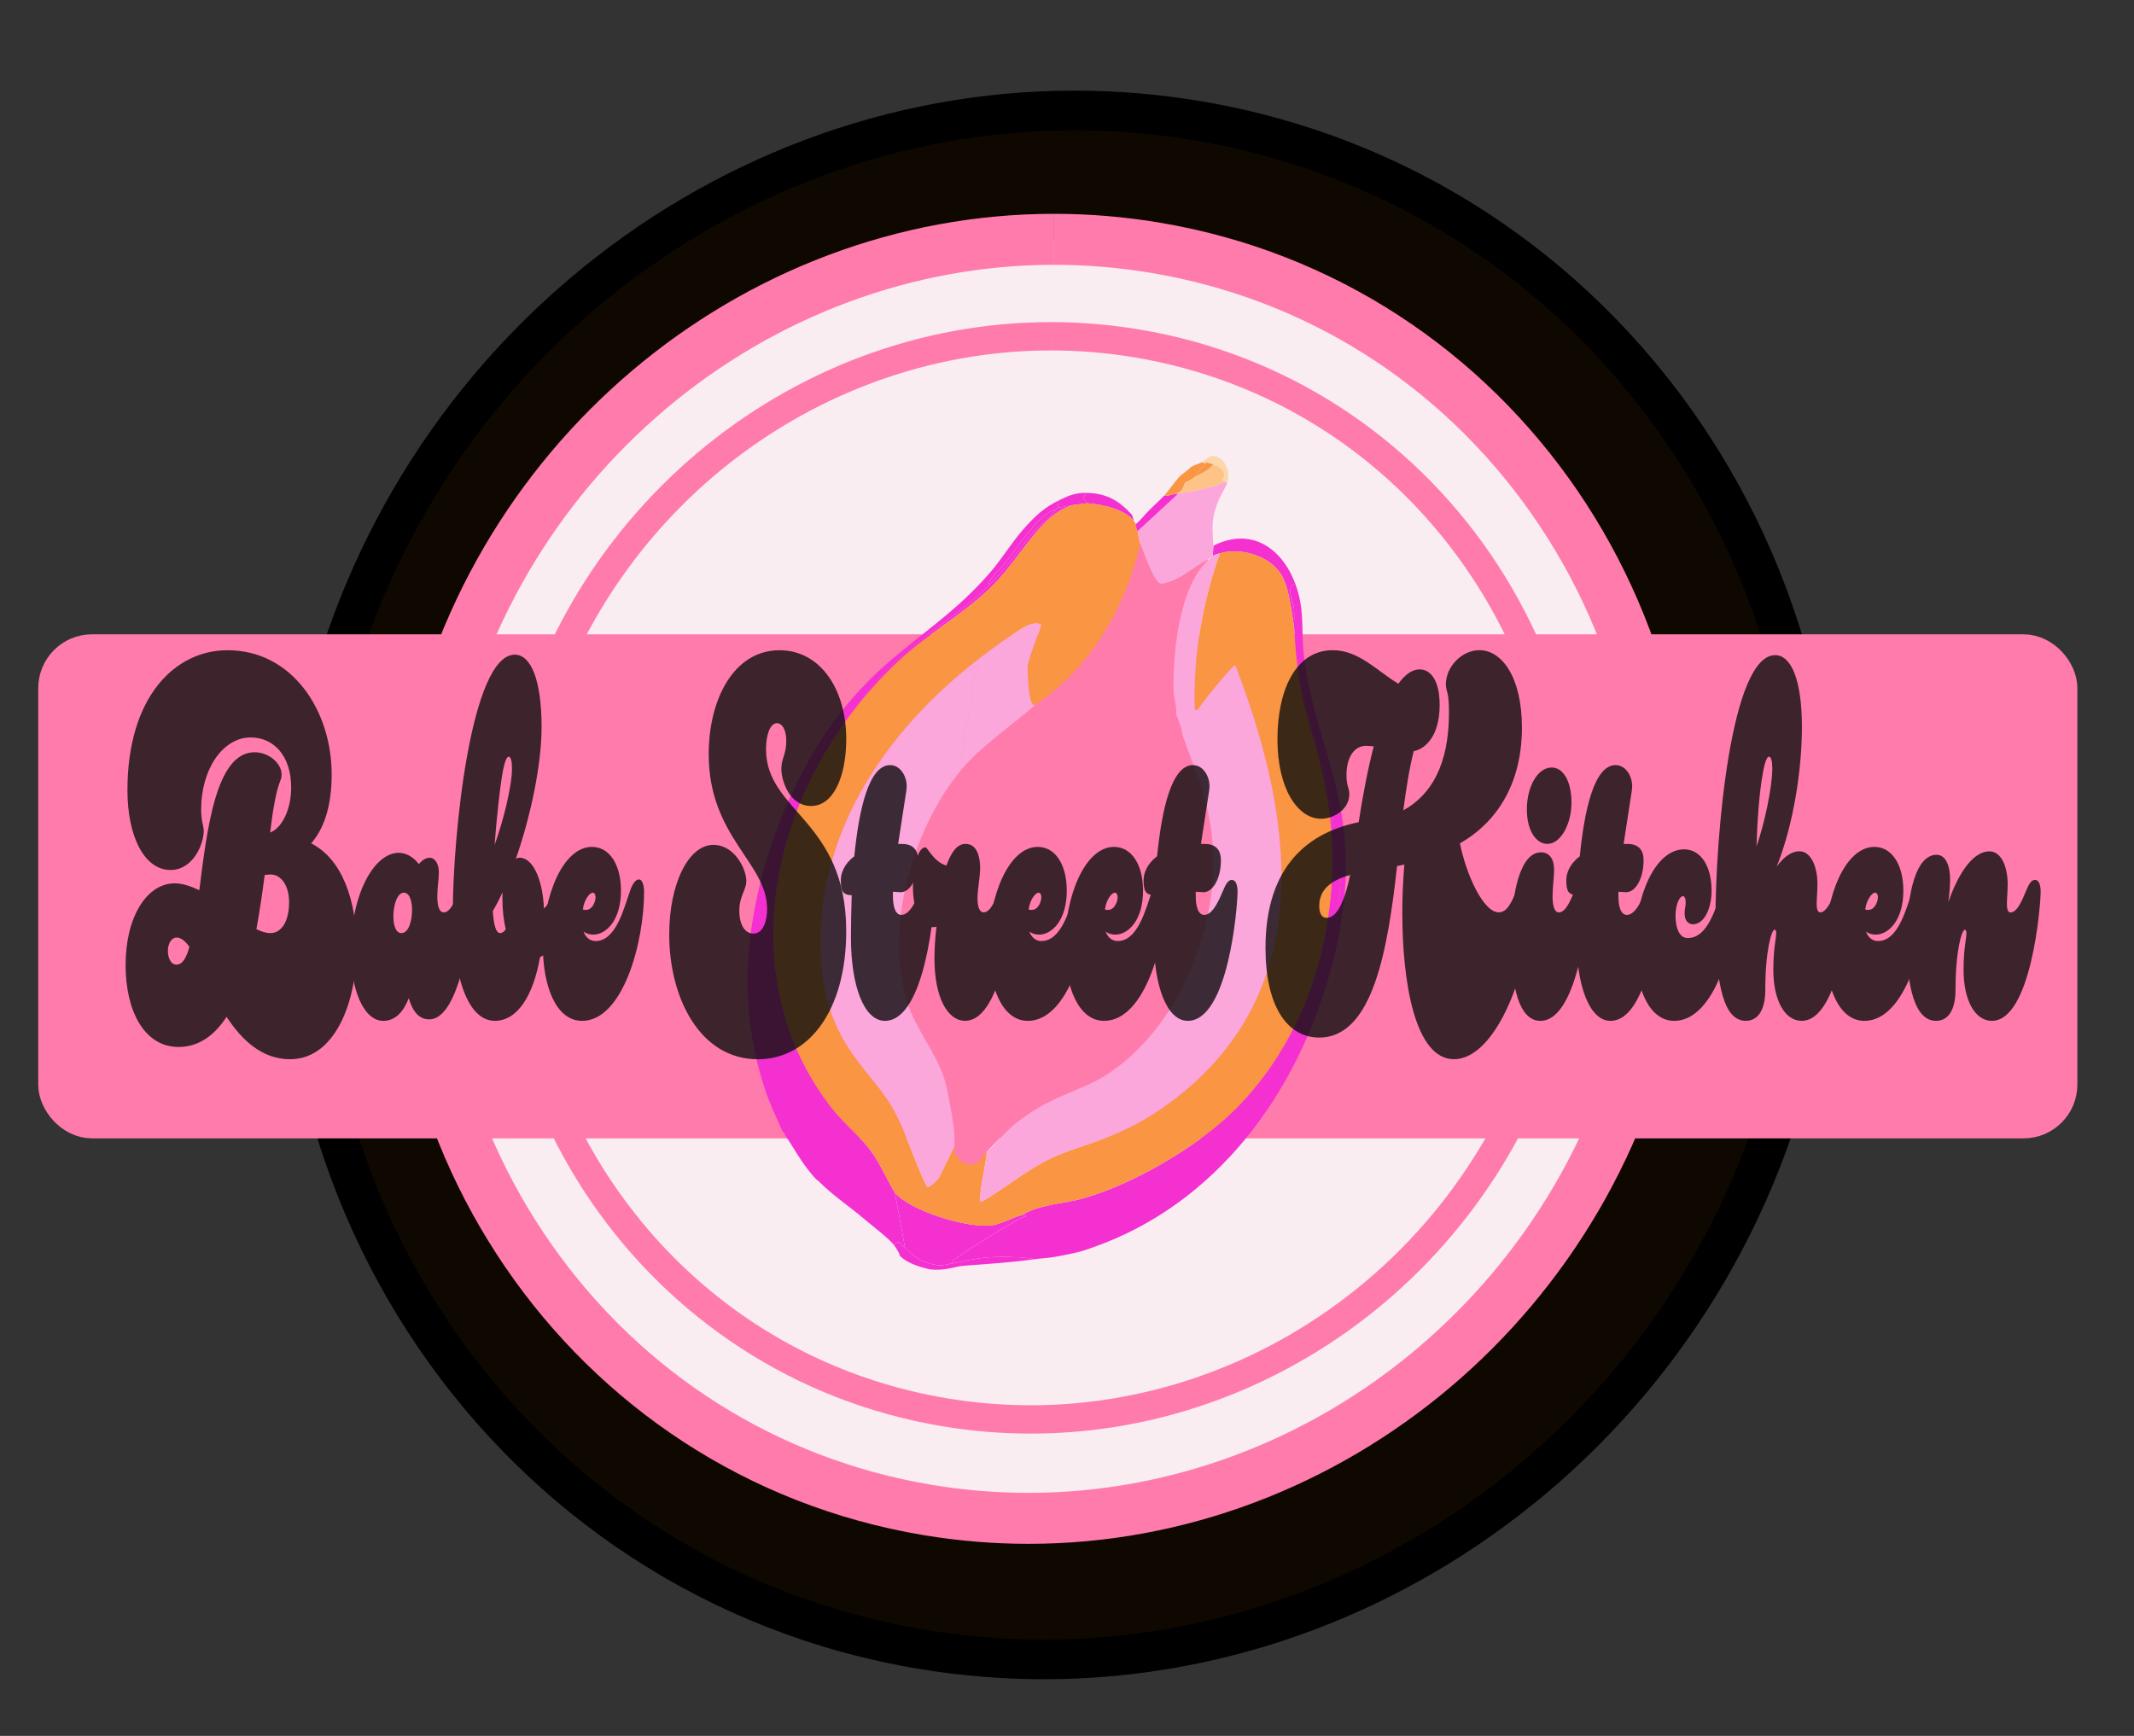
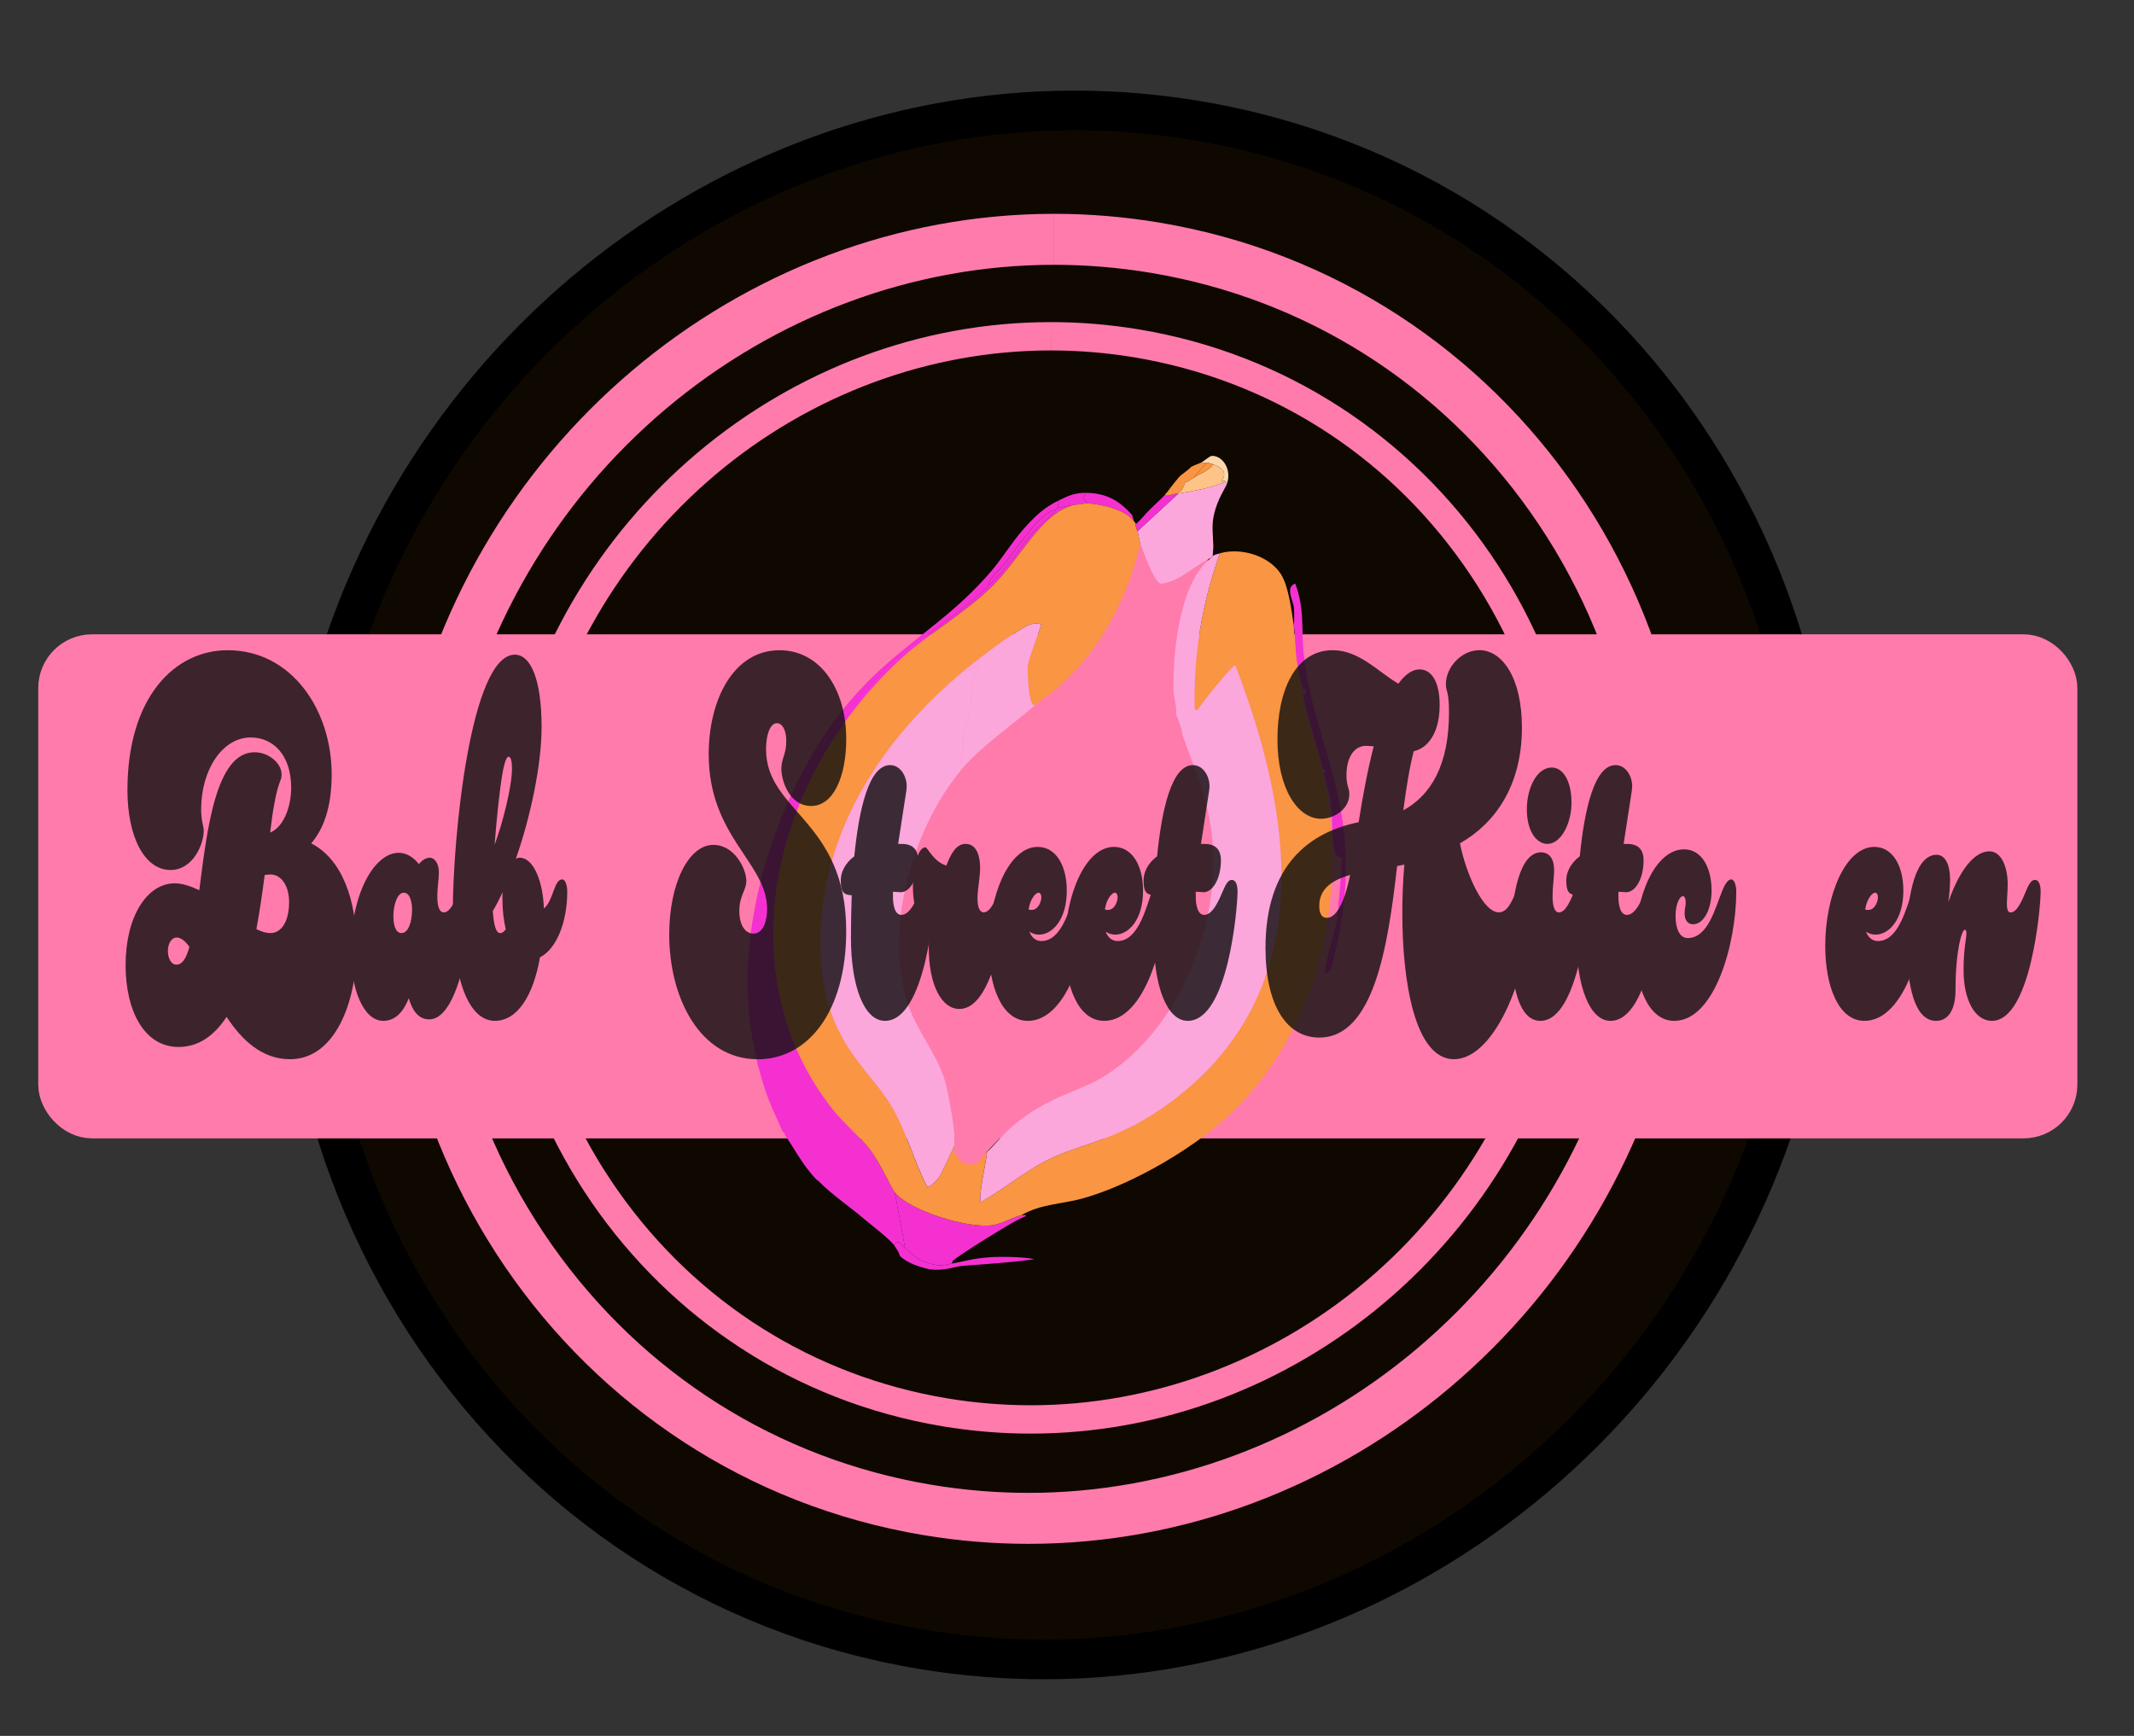
<svg xmlns="http://www.w3.org/2000/svg" id="Layer_1" data-name="Layer 1" viewBox="0 0 753.5 613">
  <rect x="0" y="0" width="753.5" height="613" fill="#333333" stroke="none" />
  <defs>
    <style>
      .cls-1 {
        fill: #f431d0;
      }

      .cls-1, .cls-2, .cls-3, .cls-4, .cls-5, .cls-6, .cls-7, .cls-8, .cls-9, .cls-10 {
        stroke-width: 0px;
      }

      .cls-2, .cls-11 {
        fill: #ff7bac;
      }

      .cls-11 {
        stroke: #ff7bac;
        stroke-miterlimit: 10;
        stroke-width: 14px;
      }

      .cls-3 {
        fill: #fec487;
      }

      .cls-4 {
        fill: #f9edf2;
      }

      .cls-5 {
        fill: #000;
      }

      .cls-6 {
        fill: #f99543;
      }

      .cls-12 {
        opacity: .8;
      }

      .cls-7 {
        fill: #fca7db;
      }

      .cls-8 {
        fill: #fbd7ab;
      }

      .cls-9 {
        fill: #0f0801;
      }

      .cls-10 {
        fill: #0c0c0c;
      }
    </style>
  </defs>
  <g>
    <path class="cls-9" d="M368.61,586c-14.42,0-28.98-1.21-43.27-3.6-68.84-11.51-129.04-49.51-169.52-107-20.45-29.05-34.8-61.47-42.65-96.38-8.13-36.16-8.86-73.31-2.18-110.42,11.6-64.48,45.35-123.14,95.02-165.16,49.1-41.55,110.67-64.43,173.37-64.43,14.42,0,28.98,1.21,43.27,3.6,68.84,11.52,129.04,49.52,169.52,107,20.45,29.05,34.8,61.47,42.65,96.38,8.13,36.16,8.86,73.31,2.18,110.42-11.6,64.48-45.35,123.14-95.02,165.16-49.1,41.55-110.67,64.43-173.37,64.43Z" />
    <path class="cls-5" d="M379.4,32v14c14.02,0,28.19,1.18,42.1,3.51,66.98,11.2,125.56,48.18,164.95,104.13,19.92,28.29,33.9,59.88,41.54,93.89,7.92,35.24,8.63,71.46,2.12,107.65-5.76,32.02-16.93,62.38-33.19,90.24-15.71,26.9-35.71,50.73-59.46,70.82-47.84,40.48-107.8,62.77-168.85,62.77-14.03,0-28.2-1.18-42.12-3.51-66.98-11.2-125.56-48.18-164.95-104.13-19.92-28.29-33.9-59.88-41.54-93.89-7.92-35.24-8.63-71.46-2.12-107.65,5.76-32.02,16.93-62.38,33.19-90.23,15.71-26.9,35.71-50.73,59.46-70.82,47.84-40.48,107.8-62.77,168.85-62.77l.02-14M379.39,32c-132.09,0-250.52,97.77-275.28,235.35-27.51,152.87,71.02,297.01,220.08,321.95,14.91,2.49,29.75,3.7,44.43,3.7,132.09,0,250.52-97.77,275.28-235.35,27.51-152.87-71.02-297.01-220.08-321.95-14.91-2.49-29.75-3.7-44.43-3.7h0Z" />
  </g>
  <g>
-     <path class="cls-4" d="M363.18,536.19c-11.9,0-23.91-1-35.71-2.98-56.8-9.5-106.47-40.86-139.87-88.29-34.79-49.41-47.93-110.06-37.01-170.77,9.59-53.27,37.46-101.72,78.49-136.44,40.54-34.3,91.37-53.2,143.12-53.2,11.9,0,23.91,1,35.71,2.97,56.8,9.5,106.47,40.86,139.87,88.29,34.79,49.41,47.93,110.06,37.01,170.77-9.59,53.27-37.46,101.72-78.49,136.44-40.54,34.3-91.37,53.2-143.12,53.2Z" />
    <path class="cls-2" d="M372.21,75.51v18c11.39,0,22.9.96,34.21,2.85,54.41,9.1,101.99,39.15,134,84.6,16.2,23.01,27.57,48.7,33.78,76.37,6.45,28.68,7.03,58.17,1.72,87.63-4.69,26.08-13.79,50.81-27.03,73.49-12.79,21.91-29.08,41.31-48.41,57.67-38.92,32.93-87.68,51.07-137.3,51.07-11.4,0-22.92-.96-34.23-2.85-54.41-9.1-101.99-39.15-134-84.6-16.2-23.01-27.57-48.7-33.78-76.37-6.45-28.68-7.03-58.17-1.72-87.63,4.69-26.08,13.79-50.81,27.03-73.49,12.79-21.9,29.08-41.31,48.41-57.67,38.92-32.93,87.68-51.07,137.3-51.07v-18M372.2,75.51c-110.59,0-209.74,81.86-230.47,197.04-23.03,127.99,59.46,248.66,184.25,269.54,12.48,2.09,24.9,3.1,37.2,3.1,110.59,0,209.74-81.86,230.47-197.04,23.03-127.99-59.46-248.66-184.25-269.54-12.48-2.09-24.9-3.1-37.2-3.1h0Z" />
  </g>
  <rect class="cls-11" x="20.5" y="231" width="706" height="164" rx="12" ry="12" />
  <path class="cls-2" d="M371.04,113.75v10h0c9.87,0,19.85.83,29.66,2.47,47.14,7.89,88.33,33.87,116,73.16,13.91,19.76,23.67,41.8,29.01,65.52,5.53,24.57,6.04,49.82,1.5,75.04-7.9,43.91-30.94,83.86-64.87,112.47-33.52,28.27-75.56,43.84-118.37,43.84-9.89,0-19.87-.83-29.68-2.47-47.14-7.89-88.33-33.87-116-73.16-13.91-19.76-23.67-41.8-29.01-65.52-5.53-24.57-6.04-49.82-1.5-75.04,7.9-43.91,30.94-83.85,64.87-112.47,33.52-28.27,75.56-43.84,118.37-43.84l.02-10M371.03,113.75c-92.71,0-175.77,68.34-193.08,164.54-19.25,106.95,50.01,207.84,154.7,225.36,10.52,1.76,20.97,2.61,31.33,2.61,92.71,0,175.77-68.34,193.08-164.54,19.25-106.95-50.01-207.84-154.7-225.36-10.52-1.76-20.97-2.61-31.33-2.61h0Z" />
  <g>
    <path class="cls-2" d="M427.67,193.99s-2.15,6.5-4.52,15.01c-4.44,15.91-9.68,38.85-3.2,39.57,9.94,1.11-39.09-4.95-39.09-4.95,0,0,5.66-32.23,6.8-46.22l-2.91-15.07,21.34,11.52,20.38-9.07" />
    <g>
      <path class="cls-1" d="M378.85,178.36c-11.59,3.27-17.83,17.96-28.49,28.58-9.73,9.7-22.92,16.92-33.23,26.64-46.84,44.17-59.25,112.77-22.91,158.36,4,5.01,9.22,9.1,13.09,14.2,3.57,4.71,7.37,13.39,8.66,14.97q1.8,9.81,3.6,19.62c-2.23-1.75-1.87-3.05-3.95-1.11-1.86-2.38-7.61-6.7-10.24-8.95-5.36-4.59-11.23-8.42-16.24-13.47-.55-.56-.82-.61-.86-.65-5.31-5.56-8.5-12.26-11.13-15.67-.05-.07.17-.52-.93-1.47-1.56-3.73-3.34-7.25-4.8-11.06-3.98-10.38-6.64-23.21-7.3-34.81-1.65-29.05,7.82-62.34,23.48-88.44,2.15-.96.33.31,1.02.69.76.42,3.67-7.05,11.8-16.09.19-.21.47.98,1.22.14,4.13-4.61,7.56-9.71,14.36-16.18,10.55-10.02,23.09-16.9,33.43-27.2,8.14-8.11,9.69-11.8,15.08-18.2,2.2-2.61,6.87-6.11,8.36-8.36.23-.34.46-.35.59-.64,1.84-.16,3.52-.67,5.38-.91Z" />
      <path class="cls-1" d="M373.46,179.28c-.13.3-.36.3-.59.64-5.71,1.03-13.59,13.4-17.77,18.66-1.94,2.44-7.23,7.11-5.67,7.91-10.33,10.3-22.87,17.17-33.43,27.2-6.81,6.47-10.24,11.57-14.36,16.18-.75.84-1.02-.35-1.22-.14-8.13,9.05-11.04,16.51-11.8,16.09-.7-.39,1.13-1.66-1.02-.69,20.56-34.27,41.92-39.43,62.46-63.51,4-4.7,7.24-10.17,11.35-14.8,4.08-4.6,7.24-7.59,12.62-10.2-.43.62-.49,2.47-.58,2.67Z" />
      <path class="cls-1" d="M399.7,181.81c.27.67.49,1.49.67,2.21-2.95-4.06-11.61-6.08-16.6-6.29-.33-1.44-2.3-1.21-.15-3.68,7.08.15,11.51,2.67,16.08,7.76Z" />
      <path class="cls-1" d="M383.62,174.05c-2.15,2.48-.17,2.24.15,3.68-.24-.01-4.06.52-4.93.64-1.86.25-3.54.75-5.38.91.08-.19.15-2.04.58-2.67,3.5-1.7,5.8-2.64,9.58-2.56Z" />
-       <path class="cls-1" d="M470.03,341.93c-12.03,44.76-40.91,83.16-83.36,98.28-1.28.46-3.33,1.21-4.53,1.56-2.43.71-7.18,1.65-9.78,2.1-2.37.41-4.78.48-7.16.82-3.19-.85-11.8-.95-15.48-.72-6.39.4-9.71,1.62-13.62,2.23.15-.3.18-.74.32-.92.96-1.24,22.5-14.95,25.8-15.79.27-.59-1.11-.37-1.71-.28,6.89-4.08,14.55-3.97,21.82-5.99,17.36-4.84,41.03-18.38,54.53-32.18,29.78-30.45,38.6-75.76,30.95-113.83-4.76-23.69-9.27-25.41-10.97-56.27.53,3.48.42,8.02.92,11.79.22,1.67,1.81,9.48,2.26,10.55.02.06.88-.43,1.09.51.32,1.45-.98,1.64-.98,1.75.14,2.87,5.88,21.18,7.15,26.48.01.05.72-.65.89.05.1.41-.81.6-.72,1.01.6,2.61,2.25,8.69,2.49,10.41.87,6.17-.48,19.97,3.73,19.25.39.97-1.22,19.68-1.65,22.18-1.26,7.34-7.47,25.03-2,17.03Z" />
      <path class="cls-1" d="M457.35,206.11c3.47,9.28,1.99,15.92,3.04,25.32,3.99,35.7,24.18,56.42,9.64,110.49-5.47,8,.75-9.69,2-17.03.43-2.5,2.04-21.22,1.65-22.18-4.21.72-2.86-13.08-3.73-19.25-.24-1.71-1.89-7.8-2.49-10.41-.09-.41.82-.6.72-1.01-.17-.69-.88,0-.89-.05-1.27-5.3-7.01-23.61-7.15-26.48,0-.11,1.3-.29.98-1.75-.21-.93-1.06-.45-1.09-.51-.45-1.07-2.04-8.88-2.26-10.55-.5-3.77-.4-8.3-.92-11.79-.02-.31.28-2.96.03-6.26-.19-2.44-3.25-7.35.48-8.56Z" />
-       <path class="cls-1" d="M457.35,206.11c-3.73,1.21-.66,6.12-.48,8.56.25,3.3-.05,5.95-.03,6.26-.81-5.35-1.85-14.05-4.61-18.28-4.13-6.33-13.9-9.41-21.5-7.26-.77.22-1.8.44-2.49.92-.02-1.16.21-2.45.18-3.59,13.41-6.79,24.25.88,28.93,13.4Z" />
      <path class="cls-1" d="M336.1,446.2c-2.68.42-4.34,1.55-10.36-.89-2.47-1-4.15-2.98-6.17-4.57q-1.8-9.81-3.6-19.62c5.32,6.5,25.63,12.65,34.08,11.61,3.72-.46,8.33-3.21,10.46-3.53.6-.09,1.98-.32,1.71.28-3.3.84-24.84,14.56-25.8,15.79-.14.18-.17.62-.32.92Z" />
      <path class="cls-6" d="M400.37,184.02c.22.31.56.68.73,1.01.06.11-.5-.21.54,2.58.29.78.61,3.31,1.01,4.33-5.3,22.54-17.29,43.47-36.48,56.47-3.2,4.07-3.41-12.43-3.3-13.26.52-3.65,5.08-14.18,4.61-14.68-3.45-1.16-6.91,1.77-10.2,3.8-4.32,2.67-12.99,9.3-17.14,12.77-29.09,24.34-50.21,56.74-50.45,95.2-.21,34.56,16.23,43.68,24.95,58.18,5.25,8.73,7.99,19.55,12.72,28.65,1.01.42,3.7-2.56,4.28-3.45.33-.5,5.07-10.29,5.26-10.85,4.11,5.04,2.65,2.47,5.82-5.24,4.01.98-4.49,8.13-.29,11.65.9-.34,1.47-1.29,2.26-1.79.99-.63,3.05-1.94,3.8-2.57-.05,2.42-3.5,17.25-2.03,17.63,8.44-4.83,16.26-11.54,25.01-15.61,11.36-5.28,23.96-6.39,41.78-19.59,54.71-40.51,41.85-105.13,22.93-154.31-.86-.3-12.17,13.61-13.35,15.86l-.99-.28c-.58-18.32,2.47-37.19,8.88-55.13,7.6-2.15,17.37.94,21.5,7.26,2.76,4.23,3.8,12.93,4.61,18.28,1.71,30.86,6.21,32.58,10.97,56.27,7.65,38.08-1.17,83.39-30.95,113.83-13.49,13.79-37.17,27.34-54.53,32.18-7.26,2.03-14.92,1.92-21.82,5.99-2.13.31-6.74,3.07-10.46,3.53-8.45,1.04-28.76-5.11-34.08-11.61-1.29-1.58-5.09-10.27-8.66-14.97-3.87-5.1-9.1-9.19-13.09-14.2-36.34-45.59-23.94-114.19,22.91-158.36,10.31-9.72,23.5-16.94,33.23-26.64,10.66-10.63,16.9-25.31,28.49-28.58.86-.11,4.68-.65,4.93-.64,4.99.21,13.64,2.23,16.6,6.29Z" />
      <path class="cls-1" d="M349.72,443.97c-6.39.4-9.71,1.62-13.62,2.23-2.68.42-4.34,1.55-10.36-.89-2.47-1-4.15-2.98-6.17-4.57-2.23-1.75-1.87-3.05-3.95-1.11.43.55,1.87,2.69,2.06,3.67.07.11.14.23.2.35,2.57,2.4,6.56,3.72,10.29,4.56,5.43.74,8.54-.94,12.17-1.22,8.28-.64,16.56-1.14,24.86-2.31-3.19-.85-11.8-.95-15.48-.72Z" />
      <path class="cls-1" d="M372.88,179.92c-1.5,2.26-6.17,5.75-8.36,8.36-5.39,6.4-6.94,10.09-15.08,18.2-1.56-.8,3.73-5.47,5.67-7.91,4.18-5.26,12.06-17.63,17.77-18.66Z" />
      <path class="cls-7" d="M348.49,406.82c2.16-1.85,5.99-6.59,8.49-8.73,12.86-11.01,23.74-12.33,32.92-18.04,25.7-15.97,40-51.27,38.41-79.99-.93-16.78-5.69-26-10.75-40.43-.04-.12-.08-1.18-.54-2.58-.55-1.68-1.04-3.45-1.87-4.97.05-.11.09-.25.13-.37.37-1.19-.86-5.9-.9-7.73-.29-12.98,1.85-38.19,13.27-47.02.03-.03-.06-.19.59-.64.69-.48,1.72-.7,2.49-.92-6.41,17.95-9.46,36.81-8.88,55.13l.99.28c1.17-2.25,12.49-16.16,13.35-15.86,18.91,49.18,31.78,113.8-22.93,154.31-17.83,13.2-30.43,14.31-41.78,19.59-8.76,4.07-16.58,10.78-25.01,15.61-1.47-.38,1.99-15.2,2.03-17.63Z" />
      <g>
        <path class="cls-7" d="M433.28,170.63c-.04.12-.09.25-.13.37-.53,1.49-3.25,5.11-4.54,10.86-.85,3.81-.3,7.19-.2,10.86.03,1.14-.2,2.43-.18,3.59-.65.45-.55.62-.59.64-5.94,2.78-11.24,8.53-17.69,9.18l-.33-.09c-2.22-.76-5.85-11.21-6.98-14.1-.4-1.01-.72-3.55-1.01-4.33q7.22-6.66,14.45-13.33c5.59-.98,11.25-1.77,16.67-4.21.19.19.29.43.53.55Z" />
        <path class="cls-1" d="M401.64,187.61c-1.04-2.79-.48-2.47-.54-2.58,1.48-1.21,2.67-2.75,3.98-4.14,1.95-2.06,4.17-3.94,6.08-5.97,1.22.41,2.6-.35,3.81-.55.06,0,.41.03,1.12-.09q-7.22,6.66-14.45,13.33Z" />
        <g>
          <path class="cls-6" d="M421.25,168.86c-2.15,1.54-2.57,1.36-2.69,1.47-.53.49-.68,3.59-3.59,4.04-1.21.2-2.59.96-3.81.55,1.19-1.27,3.25-4.31,5.15-6.44.98-1.09,3.33-2.46,4.12-3.49,1.25-.8,2.84-1.18,3.87-1.74.99.5,1.53.06,1.77.1q-2.42,2.76-4.83,5.52Z" />
          <path class="cls-8" d="M433.28,170.63c-.24-.12-.34-.36-.53-.55-.82-.81-1.49.41-1.38-.19.13-.69,3.22-3.61-2.99-5.9-.66-.24-1.61-.54-2.3-.65-.24-.04-.78.41-1.77-.1.7-.38,2.93-2.22,3.5-2.25,3.83-.21,7.12,4.71,5.48,9.63Z" />
          <path class="cls-3" d="M432.75,170.08c-5.42,2.44-11.08,3.22-16.67,4.21-.71.12-1.06.08-1.12.09,2.91-.46,3.06-3.55,3.59-4.04.12-.11.53.07,2.69-1.47,2.31-1.66,5.25-2.32,7.14-4.87,6.21,2.28,3.12,5.21,2.99,5.9-.11.59.56-.62,1.38.19Z" />
          <path class="cls-6" d="M428.38,163.99c-1.88,2.55-4.83,3.21-7.14,4.87q2.42-2.76,4.83-5.52c.69.11,1.64.4,2.3.65Z" />
        </g>
      </g>
      <g>
        <path class="cls-7" d="M339.56,271.65c-18.35,21.97-27.75,58.92-18.64,83.93,3.34,9.17,9.7,16.41,12.64,25.8,1.15,3.68,4.34,20.42,3.36,23.39-.19.57-4.93,10.35-5.26,10.85-.58.88-3.27,3.86-4.28,3.45-4.73-9.1-7.47-19.92-12.72-28.65-8.72-14.5-25.16-23.62-24.95-58.18.24-38.46,21.36-70.87,50.45-95.2,1.14.76,5.29-2.85,5.58-1.46-3.05,3.83-2.37,10.05-3.33,15.65-.25,1.49-1.68,7.17-2.32,8.65.66,6.56-2.21,10.92-.52,11.78Z" />
        <path class="cls-7" d="M366.17,248.4c-7.88,7-19.92,15.23-26.61,23.25-1.68-.86,1.18-5.22.52-11.78.64-1.48,2.06-7.16,2.32-8.65.95-5.6.27-11.82,3.33-15.65-.29-1.38-4.43,2.22-5.58,1.46,4.15-3.47,12.82-10.09,17.14-12.77,3.29-2.04,6.75-4.96,10.2-3.8.46.5-4.1,11.03-4.61,14.68-.12.83.09,17.33,3.3,13.26Z" />
      </g>
    </g>
    <path class="cls-2" d="M345.88,410.23c-1.62.66-2.73,1.87-5.94.27-1.32-.66-2.05-2.28-3.03-3.52q.18-8.75.35-17.5c2.29,5.37,13.38,8.85,18.45,7.02,2.23-.81,5.27-3.8,6.55-4.31.36-.14,1.2-.49.96.08-2.03,1.11-16.33,15.86-17.05,17.09-.1.18-.18.58-.3.87Z" />
  </g>
  <g class="cls-12">
    <path class="cls-10" d="M79.99,359.1c-4.21,6.44-9.71,10.62-16.95,10.62-12.19,0-18.69-12.88-18.69-28.89,0-17.23,7.6-28.89,17.32-28.89,2.84,0,5.77,1.04,8.7,2.44,2.75-21.58,5.86-48.73,19.52-48.73,4.95,0,9.53,3.83,9.53,7.83,0,2.61-1.1,1.91-2.66,10.96-.55,2.78-.92,6.09-1.37,9.57,4.4-1.74,7.42-8.53,7.42-15.84,0-11.83-6.6-17.75-14.29-17.75-9.9,0-17.5,11.31-17.5,25.41,0,4.18.92,5.92.92,7.48,0,5.05-3.94,13.92-11.73,13.92-9.16,0-15.21-11.66-15.21-28.19,0-32.72,16.58-49.42,35.37-49.42,22.72,0,36.74,21.23,36.74,43.85,0,11.49-2.84,19.32-7.24,24.36,11,5.57,16.04,20.19,16.04,36.89,0,19.49-7.79,39.33-23.46,39.33-9.9,0-16.95-6.61-22.45-14.97ZM66.89,334.39c-1.47-2.09-3.02-3.31-4.49-3.31-1.92,0-3.12,2.26-3.12,4.7,0,2.26.92,4.87,3.02,4.87s3.48-2.26,4.58-6.27ZM93.46,308.98c-.82,6.26-1.74,12.7-2.93,19.14,1.74.87,3.39,1.39,4.95,1.39,3.94,0,6.6-4.18,6.6-10.96,0-5.74-2.75-9.75-6.6-9.75-.64,0-1.37.17-2.02.17Z" />
    <path class="cls-10" d="M156.68,322.21c2.11,0,3.85-3.48,5.5-7.66.82-2.09,1.74-3.83,3.12-3.83s2.02,1.74,2.02,4.18c0,5.22-3.67,45.07-15.76,45.07-3.39,0-5.77-2.44-7.24-7.48-2.2,5.74-5.41,8.01-8.98,8.01-7.33,0-11.45-12.01-11.45-24.19,0-21.23,8.52-35.15,16.86-35.15,2.75,0,5.31,1.57,7.15,4,1.1-1.39,2.57-2.26,3.76-2.26,1.92,0,3.3,2.09,3.3,5.22,0,2.26-.55,5.22-.55,8.35,0,3.65.73,5.74,2.29,5.74ZM145.5,321.16c0-1.57-.37-5.92-2.93-5.92-2.29,0-3.67,4.35-3.67,8.35,0,3.13.82,5.92,2.84,5.92,2.47,0,3.76-4,3.76-8.35Z" />
    <path class="cls-10" d="M182.15,303.24c.46-.17.82-.35,1.28-.35,5.31,0,8.34,9.22,8.61,17.92,3.39-2.61,3.48-10.27,6.51-10.27.92,0,1.74,1.74,1.74,4.35,0,10.96-3.94,20.36-9.62,23.15-2.38,13.57-7.97,22.45-15.94,22.45-9.16,0-14.84-14.27-14.84-38.63,0-26.45,6.32-90.67,21.9-90.67,5.59,0,9.44,8.7,9.44,25.58,0,13.23-3.85,31.5-9.07,46.46ZM174,321.68c.37,5.57,1.28,7.83,2.57,7.83.82,0,1.47-.52,2.02-1.39-.82-3.31-1.19-7.13-1.19-10.79,0-.7,0-1.57.09-2.26-1.19,2.44-2.29,4.7-3.48,6.61ZM174.64,298.36c2.84-7.66,6.14-20.54,6.14-26.97,0-2.44-.37-4.18-1.19-4.18-.64,0-1.47,1.74-2.2,6.09-.92,5.22-2.02,15.49-2.75,25.06Z" />
-     <path class="cls-10" d="M222.47,314.55c.92-2.61,2.02-4,3.21-4,.92,0,1.74,1.74,1.74,4.35,0,18.1-7.51,45.6-21.9,45.6-9.16,0-13.84-12.18-13.84-26.45,0-17.75,7.15-34.98,17.32-34.98,6.23,0,10.26,6.27,10.26,15.49,0,10.27-5.13,15.49-9.8,15.49-1.19,0-2.38-.35-3.39-1.04.82,2.26,2.47,3.31,4.21,3.31,7.15,0,9.9-11.14,12.19-17.75ZM205.79,321.16c.37.17.73.17,1.1.17,2.2,0,3.39-2.78,3.39-4.52,0-.87-.37-1.57-1.01-1.57-.92,0-2.93,2.09-3.48,5.92Z" />
    <path class="cls-10" d="M267.55,374.06c-20.34,0-31.25-21.58-31.25-44.03,0-18.1,6.87-31.67,15.58-31.67,7.51,0,11.64,8.53,11.64,12.7,0,3.31-2.47,5.22-2.47,10.62,0,5.05,2.11,8.01,4.95,8.01,3.67,0,4.86-4.87,4.86-8.7,0-16.36-20.62-25.41-20.62-54.64,0-19.32,8.8-36.72,25.01-36.72,14.48,0,23.55,13.92,23.55,31.32,0,13.23-4.49,23.67-12.37,23.67s-10.54-9.22-10.54-13.05,1.74-5.05,1.74-9.92c0-4-1.47-6.26-3.3-6.26-2.38,0-3.85,4-3.85,9.22,0,22.1,28.31,25.06,28.31,64.22,0,28.37-13.47,45.25-31.25,45.25Z" />
    <path class="cls-10" d="M318.31,323.08c3.12,0,5.41-5.74,6.6-8.53.92-2.09,1.74-3.83,3.12-3.83s2.02,1.74,2.02,4.18c0,5.22-3.21,45.6-17.59,45.6-7.33,0-12-12.18-12-29.41,0-4.18.09-9.4.27-14.97-3.39,0-3.85-1.91-3.85-5.39,0-2.44,1.28-5.74,4.76-8.35,1.65-16.53,5.13-32.19,12.65-32.19,3.57,0,5.86,3.83,5.86,7.48,0,.87-.27,2.61-.64,4.87l-2.38,15.49h1.37c4.31,0,5.68,2.61,5.68,5.74,0,6.61-2.93,11.31-6.14,11.31-.82,0-1.74-.17-2.75-.17v1.57c0,3.65.82,6.61,3.02,6.61Z" />
-     <path class="cls-10" d="M330.67,327.25c-.64.17-1.28.17-1.92.17-3.48,0-6.41-5.74-6.41-14.44,0-6.96,1.83-13.75,4.4-13.75.82,0,2.84,5.05,7.42,6.44,1.56-4.18,3.48-7.66,6.78-7.66,4.31,0,5.13,5.22,5.13,8.35,0,3.83-.92,7.48-.92,10.96,0,2.78.64,4.87,2.2,4.87,2.47,0,4.31-4.87,5.5-7.66.92-2.09,1.74-3.83,3.12-3.83s2.02,1.74,2.02,4.18c0,5.22-3.39,45.6-17.23,45.6-6.23,0-10.81-8.35-10.81-21.93,0-3.65.27-7.83.73-11.31Z" />
+     <path class="cls-10" d="M330.67,327.25c-.64.17-1.28.17-1.92.17-3.48,0-6.41-5.74-6.41-14.44,0-6.96,1.83-13.75,4.4-13.75.82,0,2.84,5.05,7.42,6.44,1.56-4.18,3.48-7.66,6.78-7.66,4.31,0,5.13,5.22,5.13,8.35,0,3.83-.92,7.48-.92,10.96,0,2.78.64,4.87,2.2,4.87,2.47,0,4.31-4.87,5.5-7.66.92-2.09,1.74-3.83,3.12-3.83c0,5.22-3.39,45.6-17.23,45.6-6.23,0-10.81-8.35-10.81-21.93,0-3.65.27-7.83.73-11.31Z" />
    <path class="cls-10" d="M379.88,314.55c.92-2.61,2.02-4,3.21-4,.92,0,1.74,1.74,1.74,4.35,0,18.1-7.51,45.6-21.9,45.6-9.16,0-13.84-12.18-13.84-26.45,0-17.75,7.15-34.98,17.32-34.98,6.23,0,10.26,6.27,10.26,15.49,0,10.27-5.13,15.49-9.8,15.49-1.19,0-2.38-.35-3.39-1.04.82,2.26,2.47,3.31,4.21,3.31,7.15,0,9.9-11.14,12.19-17.75ZM363.2,321.16c.37.17.73.17,1.1.17,2.2,0,3.39-2.78,3.39-4.52,0-.87-.37-1.57-1.01-1.57-.92,0-2.93,2.09-3.48,5.92Z" />
    <path class="cls-10" d="M406.81,314.55c.92-2.61,2.02-4,3.21-4,.92,0,1.74,1.74,1.74,4.35,0,18.1-7.51,45.6-21.9,45.6-9.16,0-13.84-12.18-13.84-26.45,0-17.75,7.15-34.98,17.32-34.98,6.23,0,10.26,6.27,10.26,15.49,0,10.27-5.13,15.49-9.8,15.49-1.19,0-2.38-.35-3.39-1.04.82,2.26,2.47,3.31,4.21,3.31,7.15,0,9.9-11.14,12.19-17.75ZM390.14,321.16c.37.17.73.17,1.1.17,2.2,0,3.39-2.78,3.39-4.52,0-.87-.37-1.57-1.01-1.57-.92,0-2.93,2.09-3.48,5.92Z" />
    <path class="cls-10" d="M425.23,323.08c3.12,0,5.41-5.74,6.6-8.53.92-2.09,1.74-3.83,3.12-3.83s2.02,1.74,2.02,4.18c0,5.22-3.21,45.6-17.59,45.6-7.33,0-12-12.18-12-29.41,0-4.18.09-9.4.27-14.97-3.39,0-3.85-1.91-3.85-5.39,0-2.44,1.28-5.74,4.76-8.35,1.65-16.53,5.13-32.19,12.65-32.19,3.57,0,5.86,3.83,5.86,7.48,0,.87-.27,2.61-.64,4.87l-2.38,15.49h1.37c4.31,0,5.68,2.61,5.68,5.74,0,6.61-2.93,11.31-6.14,11.31-.82,0-1.74-.17-2.75-.17v1.57c0,3.65.82,6.61,3.02,6.61Z" />
    <path class="cls-10" d="M495.14,322.55c0-5.92.27-12.01.73-17.23l-2.57.52c-3.21,28.71-8.34,60.56-27.49,60.56-11.45,0-18.97-11.31-18.97-31.67,0-29.58,15.85-40.9,32.9-44.38,1.37-8.88,3.12-18.27,5.31-26.8-.73,0-1.92-.17-2.75-.17-3.76,0-6.87,3.48-6.87,10.44,0,3.83,1.01,4.35,1.01,6.61,0,5.22-5.22,8.7-9.99,8.7-8.25,0-15.39-10.62-15.39-28.02s6.41-31.5,19.52-31.5c9.44,0,16.22,7.83,23.18,11.83,2.29-3.13,4.76-5.05,7.51-5.05,3.94,0,7.06,4,7.06,12.53,0,10.79-4.86,15.49-9.16,16.36-1.56,6.09-2.66,13.23-3.67,20.88,9.8-5.39,16.13-16.01,16.13-34.63,0-7.83-1.1-7.14-1.1-9.92,0-6.09,5.59-12.01,11.82-12.01,7.97,0,15.03,9.57,15.03,27.32,0,20.71-9.62,33.94-21.9,40.9,2.29,11.14,8.25,24.36,13.74,24.36,2.93,0,4.49-3.48,6.23-7.66,1.1-2.61,1.92-3.83,3.12-3.83,1.56,0,2.02,1.91,2.02,6.79,0,24.89-12.28,56.56-27.21,56.56-13.84,0-18.23-27.5-18.23-51.51ZM476.72,308.98c-6.69,1.91-10.9,5.05-10.9,10.96,0,1.74.37,4.18,2.66,4.18,4.03,0,6.69-7.48,8.25-15.14Z" />
    <path class="cls-10" d="M550.48,322.21c2.47,0,4.31-4.87,5.5-7.66.92-2.09,1.74-3.83,3.12-3.83s2.02,1.74,2.02,4.18c0,5.22-3.39,45.6-17.23,45.6-7.51,0-10.35-12.01-10.35-28.19,0-17.75,3.48-31.32,10.54-31.32,3.21,0,4.67,2.61,4.67,6.27,0,2.26-.55,6.09-.55,9.22,0,3.65.73,5.74,2.29,5.74ZM554.88,283.57c0,6.96-3.57,14.44-8.52,14.44-3.85,0-7.24-4.52-7.24-12.18s3.57-14.79,8.8-14.79c3.76,0,6.96,4.35,6.96,12.53Z" />
    <path class="cls-10" d="M574.48,323.08c3.12,0,5.41-5.74,6.6-8.53.92-2.09,1.74-3.83,3.12-3.83s2.02,1.74,2.02,4.18c0,5.22-3.21,45.6-17.59,45.6-7.33,0-12-12.18-12-29.41,0-4.18.09-9.4.27-14.97-3.39,0-3.85-1.91-3.85-5.39,0-2.44,1.28-5.74,4.76-8.35,1.65-16.53,5.13-32.19,12.64-32.19,3.57,0,5.86,3.83,5.86,7.48,0,.87-.28,2.61-.64,4.87l-2.38,15.49h1.37c4.31,0,5.68,2.61,5.68,5.74,0,6.61-2.93,11.31-6.14,11.31-.83,0-1.74-.17-2.75-.17v1.57c0,3.65.82,6.61,3.02,6.61Z" />
    <path class="cls-10" d="M608.11,314.55c1.01-2.44,2.02-4,3.21-4,.92,0,1.74,1.74,1.74,4.35,0,18.1-7.51,45.6-21.9,45.6-9.16,0-13.84-12.18-13.84-26.45,0-17.75,7.15-34.11,17.32-34.11,6.23,0,9.71,6.44,9.71,14.62,0,6.44-2.75,11.83-6.5,11.83-1.74,0-3.02-1.22-3.02-3.83,0-1.74.37-2.44.37-3.65,0-2.09-.55-2.44-1.01-2.44-1.01,0-2.57,2.61-2.57,6.96s1.38,7.83,4.31,7.83c7.15,0,9.71-10.62,12.19-16.71Z" />
-     <path class="cls-10" d="M627.35,306.02c2.38-3.31,5.13-5.4,7.97-5.4,4.03,0,6.41,5.22,6.41,11.66,0,2.44-.28,5.05-.28,6.79,0,2.26.46,3.13,1.28,3.13,2.29,0,4.31-4.87,5.5-7.66.92-2.09,1.74-3.83,3.12-3.83s2.02,1.74,2.02,4.18c0,5.22-3.39,45.6-17.23,45.6-6.05,0-9.99-7.48-9.99-17.92,0-7.83,1.01-10.96,1.01-13.05,0-.87-.27-1.22-.55-1.22-1.1,0-3.3,7.48-3.3,21.23,0,6.79-2.38,10.96-6.87,10.96-7.51,0-10.72-11.66-10.72-35.68,0-29.93,5.5-93.45,21.08-93.45,5.59,0,9.44,8.53,9.44,25.41,0,14.44-2.75,33.76-8.89,49.25ZM620.2,298.89c2.75-7.66,5.59-20.88,5.59-27.5,0-2.44-.37-4.18-1.19-4.18-.64,0-1.47,1.74-2.2,6.09-1.19,6.44-1.92,16.53-2.2,25.58Z" />
    <path class="cls-10" d="M675.27,314.55c.92-2.61,2.02-4,3.21-4,.92,0,1.74,1.74,1.74,4.35,0,18.1-7.51,45.6-21.9,45.6-9.16,0-13.84-12.18-13.84-26.45,0-17.75,7.15-34.98,17.32-34.98,6.23,0,10.26,6.27,10.26,15.49,0,10.27-5.13,15.49-9.8,15.49-1.19,0-2.38-.35-3.39-1.04.83,2.26,2.47,3.31,4.21,3.31,7.15,0,9.9-11.14,12.19-17.75ZM658.59,321.16c.37.17.73.17,1.1.17,2.2,0,3.39-2.78,3.39-4.52,0-.87-.37-1.57-1.01-1.57-.92,0-2.93,2.09-3.48,5.92Z" />
    <path class="cls-10" d="M715.4,314.55c.92-2.09,1.74-3.83,3.12-3.83s2.02,1.74,2.02,4.18c0,5.22-3.39,45.6-17.23,45.6-6.05,0-9.99-7.48-9.99-17.92,0-7.83,1.01-10.96,1.01-13.05,0-.87-.27-1.22-.55-1.22-1.1,0-3.3,7.48-3.3,21.23,0,6.79-2.38,10.96-6.87,10.96-7.51,0-10.35-12.01-10.35-28.19,0-17.75,3.48-30.45,10.54-30.45,3.21,0,4.76,3.83,4.76,8.7,0,2.09-.18,4.87-.64,8.01,2.93-8.35,7.97-17.92,14.57-17.92,4.03,0,6.41,5.22,6.41,11.66,0,2.44-.28,5.05-.28,6.79,0,2.26.46,3.13,1.28,3.13,2.47,0,4.31-4.87,5.5-7.66Z" />
  </g>
</svg>